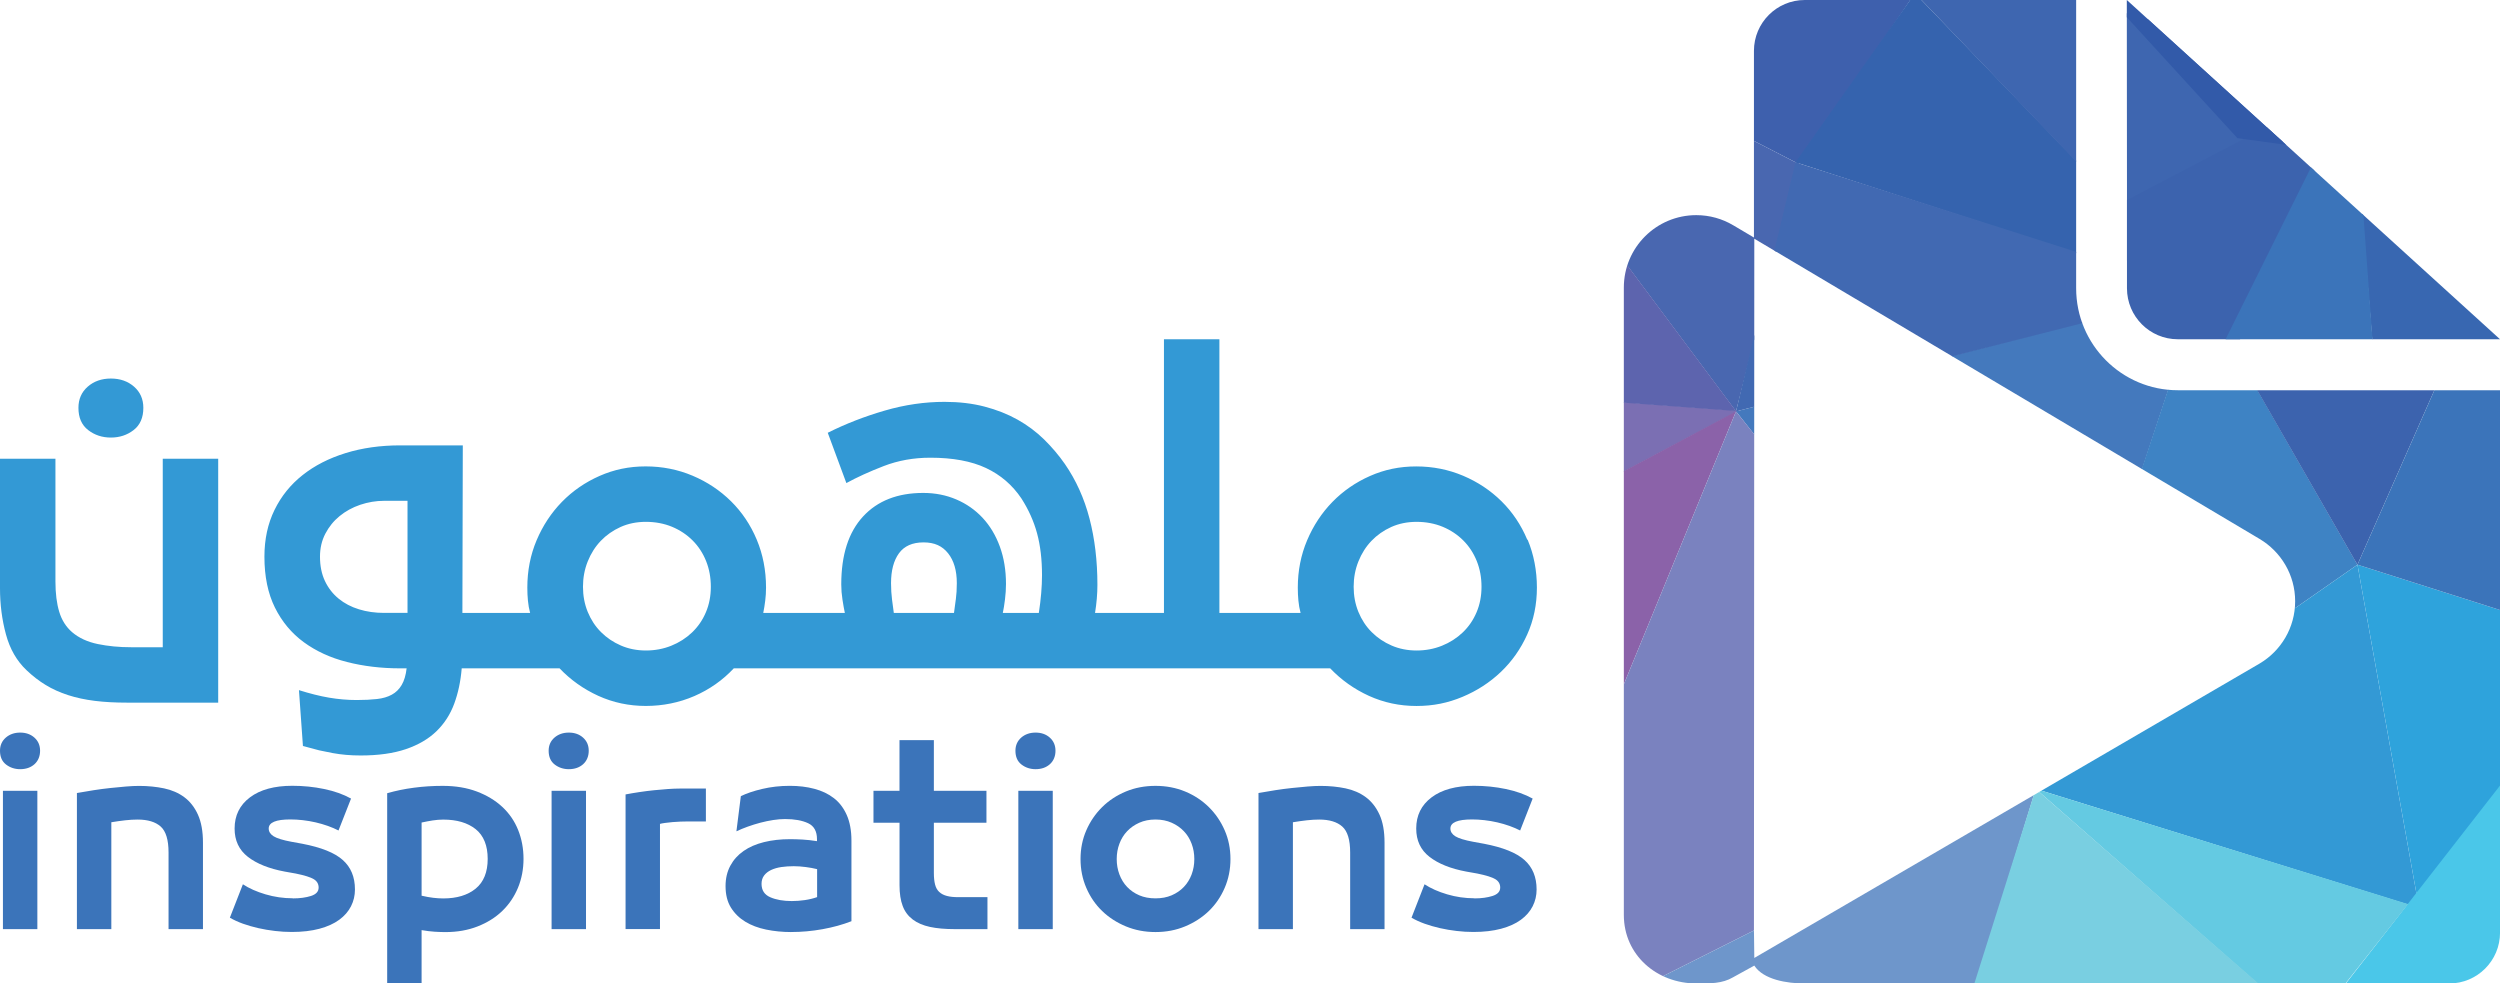
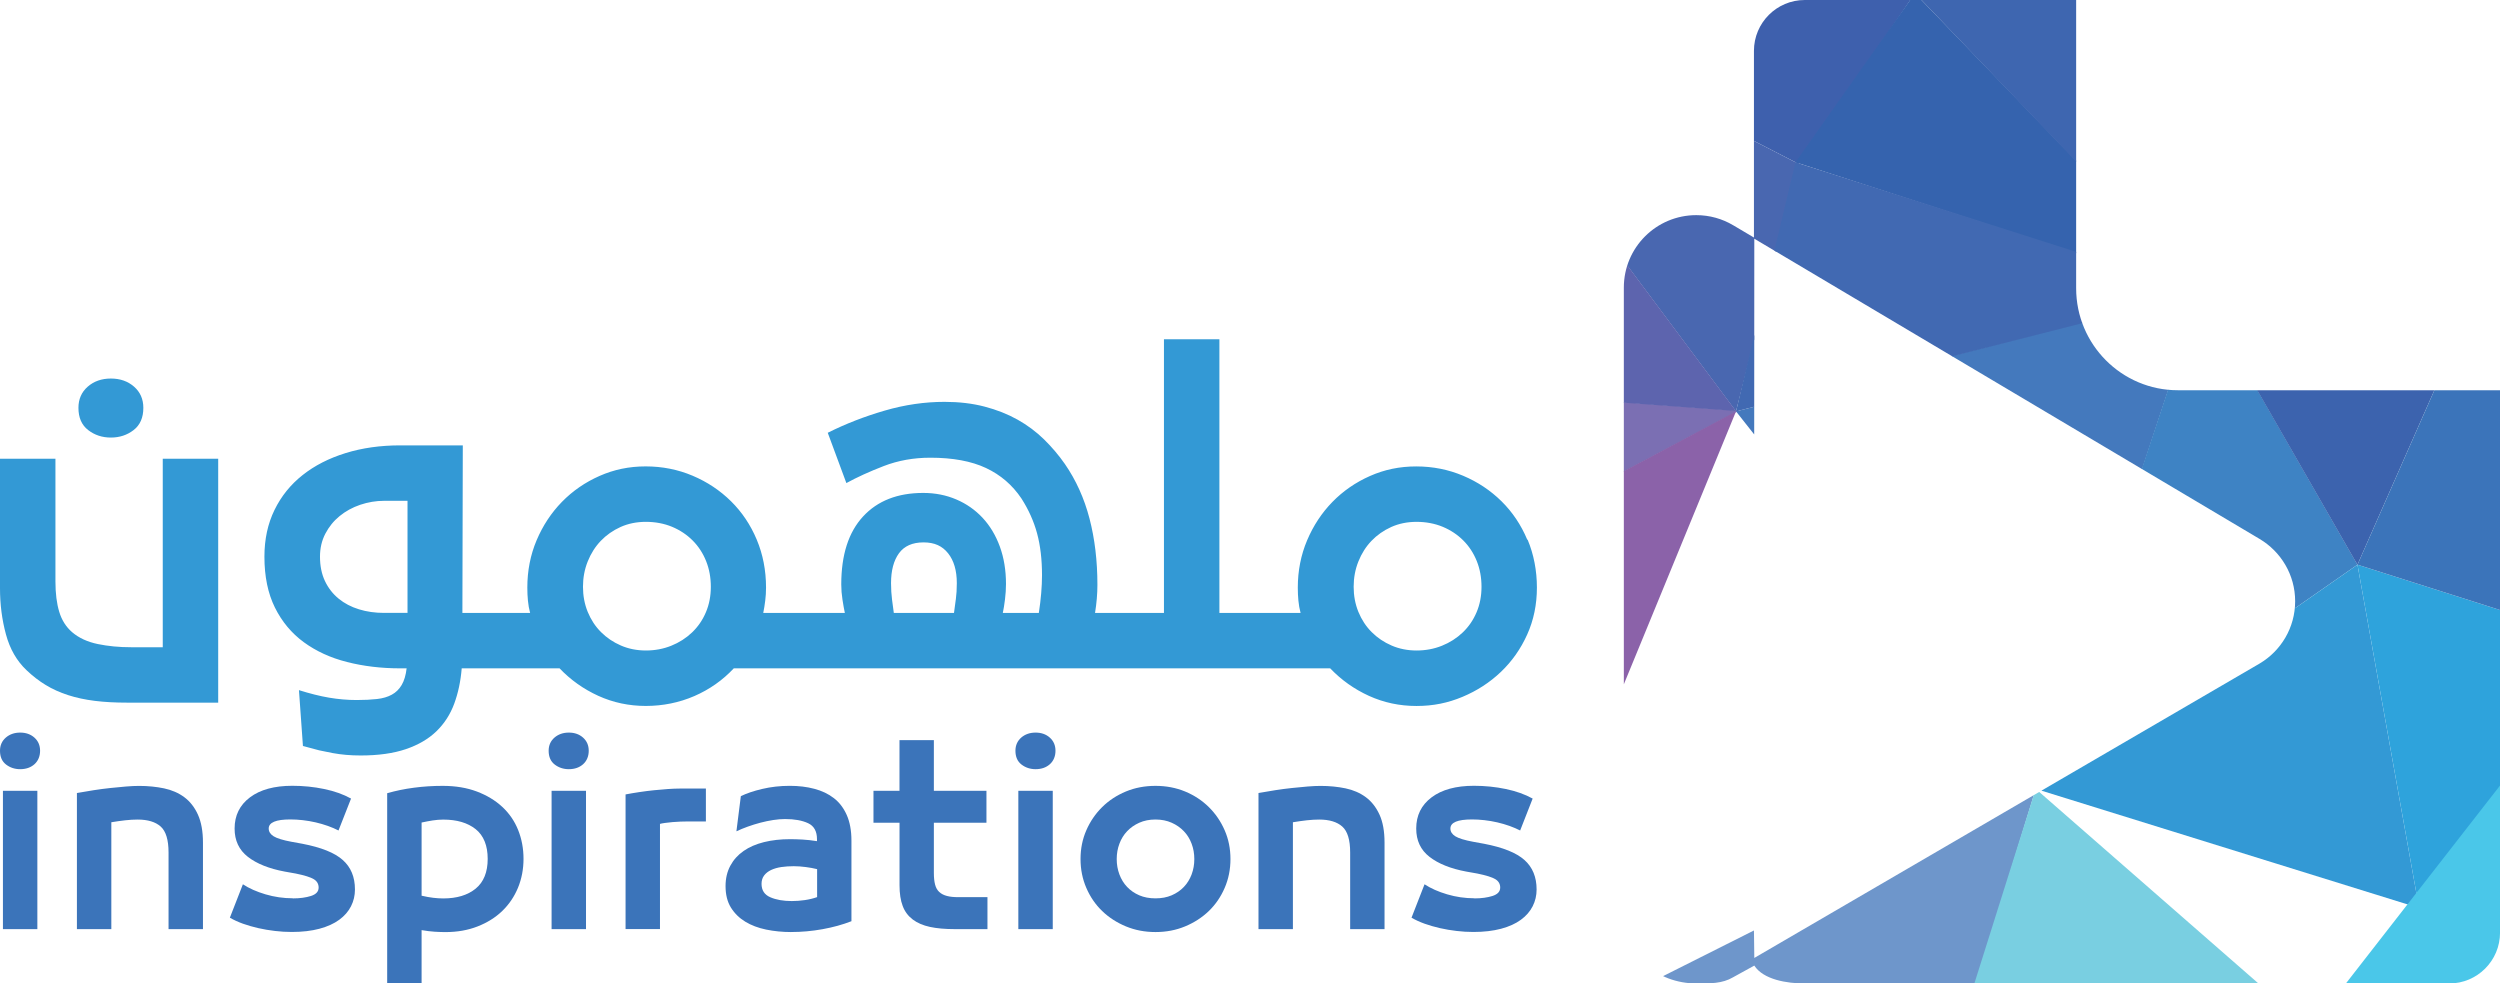
<svg xmlns="http://www.w3.org/2000/svg" id="Layer_2" data-name="Layer 2" viewBox="0 0 621.8 244.6">
  <defs>
    <style>
      .cls-1 {
        fill: none;
      }

      .cls-2 {
        clip-path: url(#clippath);
      }

      .cls-3 {
        fill: #64cae2;
      }

      .cls-4 {
        fill: #8b62a9;
      }

      .cls-5 {
        fill: #325aa9;
      }

      .cls-6 {
        fill: #4169b2;
      }

      .cls-7 {
        fill: #3563ae;
      }

      .cls-8 {
        fill: #4479bd;
      }

      .cls-9 {
        fill: #3e66b0;
      }

      .cls-10 {
        fill: #3e83c4;
      }

      .cls-11 {
        fill: #3e60ad;
      }

      .cls-12 {
        fill: #6e96cb;
      }

      .cls-13 {
        fill: #3399d5;
      }

      .cls-14 {
        fill: #2ea3dc;
      }

      .cls-15 {
        fill: #3867b1;
      }

      .cls-16 {
        fill: #3b74ba;
      }

      .cls-17 {
        fill: #3c63ae;
      }

      .cls-18 {
        fill: #4ac7e9;
      }

      .cls-19 {
        fill: #4967b0;
      }

      .cls-20 {
        fill: #5d64ae;
      }

      .cls-21 {
        fill: #7a82bf;
      }

      .cls-22 {
        fill: #7b6fb3;
      }

      .cls-23 {
        fill: #79cfe1;
      }

      .cls-24 {
        clip-path: url(#clippath-1);
      }
    </style>
    <clipPath id="clippath">
-       <path class="cls-1" d="m529.02,46.34v25.36c0,7,5.66,12.68,12.65,12.68h80.13L528.98,0l.04,46.34Z" />
-     </clipPath>
+       </clipPath>
    <clipPath id="clippath-1">
      <path class="cls-1" d="m436.24,231.95l.09-172.58,125.67,74.67h0c5.29,3.14,8.85,8.9,8.85,15.5s-3.55,12.37-8.85,15.5h0s-125.67,73.22-125.67,73.22c0-2.94-.08-4.18-.08-6.31M448.89,0c-6.99,0-12.65,5.67-12.65,12.65v46.43l-4.98-2.95s-.09-.05-.14-.08l-.07-.04h0c-2.68-1.59-5.81-2.5-9.16-2.5-9.94,0-18.01,8.06-18.01,18.01v156.05c0,9.94,8.16,17.04,18.11,17.04,3.35,0,6.37.05,9.06-1.54h0s.07-.04.07-.04c.05-.03.1-.06.14-.08l5.07-2.79c2.25,3.49,8.11,4.45,12.57,4.45h160.26c6.99,0,12.65-5.66,12.65-12.65V97.06h-80.13c-13.97,0-25.3-11.36-25.3-25.36V0h-67.48Z" />
    </clipPath>
  </defs>
  <g id="Layer_1-2" data-name="Layer 1">
    <g>
      <g class="cls-2">
        <polygon class="cls-15" points="584.67 18.83 590.63 91.78 625.59 88.89 632.49 44.83 584.67 18.83" />
        <polyline class="cls-11" points="632.49 -7.17 585.4 20.28 632.49 44.83" />
        <polygon class="cls-9" points="527.06 3.29 527.06 66.28 587.33 20.27 523.42 1.67 527.06 3.29" />
        <polygon class="cls-17" points="495.83 67.08 533.97 133.53 534.84 134.97 585.4 20.27 495.83 67.08" />
        <polygon class="cls-5" points="522.16 -3.16 556.48 34.36 632.49 44.83 632.49 -7.17 522.16 -3.16" />
        <polygon class="cls-16" points="552.91 85.66 590.63 91.78 585.4 20.27 552.91 85.66" />
      </g>
      <g class="cls-24">
        <polygon class="cls-19" points="354.21 -1.69 431.78 102.32 447.39 40.78 364.76 -1.69 354.21 -1.69" />
        <polygon class="cls-11" points="364.76 -1.69 447.39 40.78 476.28 -1.69 364.76 -1.69" />
        <polygon class="cls-7" points="476.28 -1.69 446.57 40.36 548.65 73.43 476.28 -1.69" />
        <polygon class="cls-22" points="284.93 91.35 326.04 158.65 432.5 102.13 284.93 91.35" />
        <polygon class="cls-4" points="431.78 102.32 326.04 158.65 363.74 267.86 431.78 102.32" />
        <path class="cls-19" d="m431.78,102.32l-68.04,165.55,68.04-165.55Z" />
        <polyline class="cls-8" points="506.32 196.75 547.35 72.56 431.78 102.32" />
-         <polygon class="cls-21" points="431.78 102.32 363.74 267.86 506.32 196.21 431.78 102.32" />
        <polygon class="cls-10" points="547.35 72.41 506.32 196.21 586.35 140.45 547.35 72.41" />
        <polygon class="cls-12" points="363.74 267.86 477.29 291.26 506.32 196.21 363.74 267.86" />
        <polygon class="cls-13" points="506.32 196.21 601.66 225.83 586.35 140.45 506.32 196.21" />
        <polygon class="cls-14" points="586.35 140.45 601.66 225.83 649.05 160.39 586.35 140.45" />
        <polygon class="cls-18" points="649.05 160.39 578.24 251.32 628.82 258.48 628.82 234.22 649.05 160.39" />
-         <polygon class="cls-3" points="506.32 196.21 574.41 255.96 598.94 224.87 506.32 196.21" />
        <polygon class="cls-23" points="506.32 196.21 486.69 258.49 573.9 255.25 506.32 196.21" />
        <polygon class="cls-20" points="342.29 -1.77 285.02 91.4 431.78 102.23 354.21 -1.77 342.29 -1.77" />
        <polygon class="cls-6" points="446.57 40.36 431.78 102.32 547.98 72.73 446.57 40.36" />
        <polygon class="cls-9" points="476.28 -1.69 547.35 72.56 638.85 25.76 517.09 -2.5 476.28 -1.69" />
        <polygon class="cls-17" points="547.35 72.56 585.49 139.01 586.35 140.45 636.91 25.75 547.35 72.56" />
        <polygon class="cls-16" points="586.35 140.45 649.05 160.39 636.91 25.75 586.35 140.45" />
      </g>
      <g>
        <path class="cls-13" d="m40.48,160.98h-7.88c-2.96,0-5.71-.26-8.27-.79-2.56-.53-4.7-1.51-6.4-2.96-1.51-1.31-2.58-3-3.2-5.07-.63-2.07-.94-4.58-.94-7.53v-30.53H0v32.21c0,4.01.49,7.83,1.48,11.47.98,3.64,2.69,6.61,5.12,8.91,1.51,1.44,3.1,2.67,4.78,3.69,1.67,1.02,3.53,1.85,5.56,2.51,2.03.66,4.25,1.13,6.65,1.43,2.4.3,5.07.44,8.03.44h22.65v-60.67h-13.79v46.88Z" />
        <path class="cls-13" d="m21.92,106.96c1.61,1.25,3.5,1.87,5.66,1.87s4.05-.62,5.66-1.87c1.61-1.25,2.41-3.09,2.41-5.52,0-2.17-.77-3.92-2.31-5.27-1.54-1.35-3.47-2.02-5.76-2.02s-4.22.67-5.76,2.02c-1.54,1.35-2.31,3.1-2.31,5.27,0,2.43.8,4.27,2.41,5.52" />
        <path class="cls-13" d="m379.86,134.23c-1.54-3.68-3.68-6.86-6.4-9.55-2.73-2.69-5.91-4.81-9.55-6.35-3.64-1.54-7.53-2.32-11.67-2.32s-7.9.79-11.47,2.37c-3.58,1.58-6.7,3.73-9.36,6.45-2.66,2.73-4.76,5.91-6.3,9.55-1.54,3.64-2.32,7.57-2.32,11.77,0,1.12.05,2.2.15,3.25.1,1.05.28,2.07.54,3.05h-20.19v-68.07h-13.79v68.07h-17.14c.39-2.43.59-4.76.59-6.99,0-5.98-.66-11.48-1.97-16.5-1.31-5.02-3.35-9.54-6.11-13.54-1.51-2.17-3.23-4.2-5.17-6.11-1.94-1.9-4.14-3.55-6.6-4.93-2.46-1.38-5.21-2.46-8.22-3.25-3.02-.79-6.34-1.18-9.95-1.18-4.93,0-9.88.72-14.87,2.17-4.99,1.45-9.72,3.28-14.18,5.52l4.63,12.51c2.63-1.44,5.73-2.86,9.31-4.24,3.58-1.38,7.44-2.07,11.57-2.07,5.58,0,10.19.85,13.84,2.56,3.64,1.71,6.58,4.24,8.82,7.58,1.77,2.76,3.07,5.65,3.89,8.67.82,3.02,1.23,6.5,1.23,10.44,0,1.38-.07,2.86-.2,4.43-.13,1.58-.33,3.22-.59,4.92h-8.96c.2-.92.38-2.03.54-3.35.16-1.31.25-2.59.25-3.84,0-3.41-.51-6.52-1.53-9.31-1.02-2.79-2.45-5.17-4.28-7.14-1.84-1.97-4.02-3.5-6.55-4.58-2.53-1.08-5.27-1.62-8.22-1.62-6.37,0-11.36,1.95-14.97,5.86-3.61,3.91-5.42,9.54-5.42,16.89,0,1.25.1,2.51.3,3.79.2,1.28.39,2.38.59,3.3h-20.29c.2-.99.36-2,.49-3.05.13-1.05.2-2.13.2-3.25,0-4.27-.77-8.24-2.31-11.92-1.54-3.68-3.68-6.86-6.4-9.55-2.73-2.69-5.91-4.81-9.55-6.35s-7.54-2.32-11.67-2.32-7.9.79-11.47,2.37c-3.58,1.58-6.7,3.73-9.36,6.45-2.66,2.73-4.76,5.91-6.3,9.55-1.54,3.64-2.31,7.57-2.31,11.77,0,1.12.05,2.2.15,3.25.1,1.05.28,2.07.54,3.05h-16.84l.1-41.67h-15.56c-4.92,0-9.46.64-13.59,1.92-4.14,1.28-7.7,3.1-10.69,5.47-2.99,2.36-5.32,5.25-6.99,8.67-1.67,3.42-2.51,7.29-2.51,11.62,0,4.92.87,9.15,2.61,12.66,1.74,3.51,4.14,6.39,7.19,8.62,3.05,2.23,6.63,3.88,10.74,4.92,4.1,1.05,8.52,1.58,13.25,1.58h1.58c-.2,1.71-.61,3.09-1.23,4.14-.62,1.05-1.44,1.86-2.46,2.41-1.02.56-2.25.92-3.69,1.08-1.44.16-3.12.25-5.02.25-2.3,0-4.6-.2-6.89-.59-2.3-.39-4.79-1.02-7.49-1.87l.99,13.89,4.04,1.08c1.18.26,2.31.49,3.4.69,1.08.2,2.18.34,3.3.44,1.12.1,2.33.15,3.64.15,4.4,0,8.14-.53,11.23-1.58,3.09-1.05,5.61-2.53,7.58-4.43,1.97-1.91,3.45-4.19,4.43-6.85.98-2.66,1.61-5.6,1.87-8.82h24.33c2.76,2.89,5.97,5.17,9.65,6.85,3.68,1.67,7.62,2.51,11.82,2.51s8.29-.82,12.07-2.46c3.77-1.64,7.04-3.94,9.8-6.89h148.34c2.76,2.89,5.97,5.17,9.65,6.85,3.68,1.67,7.62,2.51,11.82,2.51s7.81-.76,11.43-2.27c3.61-1.51,6.8-3.58,9.55-6.2,2.76-2.63,4.94-5.73,6.55-9.31,1.61-3.58,2.41-7.47,2.41-11.67s-.77-8.24-2.31-11.92m-278.6,18.22h-5.81c-2.23,0-4.32-.29-6.25-.89-1.94-.59-3.63-1.48-5.07-2.66-1.44-1.18-2.58-2.64-3.4-4.38-.82-1.74-1.23-3.76-1.23-6.06,0-2.1.44-4,1.33-5.71.89-1.71,2.07-3.17,3.55-4.38,1.48-1.21,3.18-2.15,5.12-2.81,1.94-.65,3.92-.99,5.96-.99h5.81v27.88Zm74.22-.15c-.82,1.94-1.97,3.61-3.45,5.02-1.48,1.41-3.2,2.51-5.17,3.3-1.97.79-4.07,1.18-6.3,1.18s-4.3-.41-6.2-1.23c-1.91-.82-3.56-1.94-4.97-3.35-1.41-1.41-2.51-3.09-3.3-5.02-.79-1.94-1.18-4.02-1.18-6.25s.39-4.33,1.18-6.3c.79-1.97,1.87-3.68,3.25-5.12s3.02-2.59,4.92-3.45c1.9-.85,4-1.28,6.3-1.28s4.53.41,6.5,1.23c1.97.82,3.68,1.96,5.12,3.4,1.44,1.44,2.56,3.15,3.35,5.12.79,1.97,1.18,4.1,1.18,6.4s-.41,4.42-1.23,6.35m62.15-3.15c-.16,1.28-.31,2.38-.44,3.3h-14.97c-.13-.92-.28-2.02-.44-3.3-.16-1.28-.25-2.64-.25-4.09,0-3.15.66-5.63,1.97-7.44,1.31-1.8,3.35-2.71,6.11-2.71s4.66.9,6.11,2.71c1.44,1.81,2.17,4.28,2.17,7.44,0,1.44-.08,2.81-.25,4.09m129.52,3.15c-.82,1.94-1.97,3.61-3.45,5.02-1.48,1.41-3.2,2.51-5.17,3.3-1.97.79-4.07,1.18-6.3,1.18s-4.3-.41-6.2-1.23c-1.91-.82-3.56-1.94-4.97-3.35-1.41-1.41-2.51-3.09-3.3-5.02-.79-1.94-1.18-4.02-1.18-6.25s.39-4.33,1.18-6.3c.79-1.97,1.87-3.68,3.25-5.12,1.38-1.44,3.02-2.59,4.92-3.45,1.9-.85,4-1.28,6.3-1.28s4.53.41,6.5,1.23c1.97.82,3.68,1.96,5.12,3.4,1.44,1.44,2.56,3.15,3.35,5.12.79,1.97,1.18,4.1,1.18,6.4s-.41,4.42-1.23,6.35" />
        <path class="cls-16" d="m5.01,191.31c-1.34,0-2.51-.39-3.51-1.16-1-.77-1.5-1.92-1.5-3.42,0-1.34.48-2.43,1.44-3.27.96-.83,2.15-1.25,3.58-1.25s2.61.42,3.54,1.25c.94.84,1.41,1.93,1.41,3.27s-.46,2.49-1.38,3.33c-.92.83-2.11,1.25-3.58,1.25m-4.28,5.38h8.56v34.41H.73v-34.41Z" />
        <path class="cls-16" d="m19.13,197.24c1.35-.25,2.73-.48,4.16-.7,1.43-.22,2.82-.41,4.19-.55,1.37-.14,2.66-.27,3.88-.37,1.22-.1,2.3-.15,3.24-.15,2.2,0,4.27.21,6.2.61,1.93.41,3.62,1.14,5.04,2.2,1.43,1.06,2.56,2.51,3.39,4.34.83,1.84,1.25,4.16,1.25,6.97v21.51h-8.56v-19.07c0-3.14-.65-5.28-1.95-6.45-1.3-1.16-3.22-1.74-5.74-1.74-.94,0-1.96.06-3.06.18-1.1.12-2.26.29-3.48.49v26.58h-8.56v-33.85Z" />
        <path class="cls-16" d="m72.84,223.45c1.75,0,3.26-.21,4.52-.61,1.26-.41,1.89-1.1,1.89-2.08,0-.9-.4-1.59-1.19-2.08-.79-.49-2.29-.96-4.49-1.41l-2.75-.49c-3.91-.73-6.97-1.96-9.17-3.67-2.2-1.71-3.3-4.05-3.3-7.03,0-3.26,1.27-5.84,3.82-7.76,2.55-1.92,6.06-2.88,10.54-2.88,2.73,0,5.37.27,7.91.8,2.55.53,4.78,1.32,6.69,2.38l-3.12,7.94c-.77-.4-1.65-.78-2.63-1.13-.98-.35-2-.64-3.05-.89-1.06-.24-2.13-.43-3.21-.55-1.08-.12-2.11-.18-3.09-.18-3.58,0-5.38.75-5.38,2.26,0,.77.41,1.42,1.22,1.93.82.51,2.3.97,4.46,1.37l2.69.49c4.68.9,8.04,2.24,10.05,4.04,2.02,1.79,3.03,4.24,3.03,7.33,0,1.51-.33,2.9-.98,4.18-.65,1.28-1.63,2.41-2.93,3.36-1.31.96-2.95,1.7-4.92,2.23s-4.27.8-6.87.8c-1.39,0-2.78-.08-4.19-.25-1.41-.16-2.78-.4-4.13-.7-1.34-.31-2.62-.67-3.82-1.1-1.2-.43-2.29-.93-3.27-1.5l3.24-8.31c1.55,1.02,3.42,1.85,5.62,2.5,2.2.65,4.46.98,6.78.98" />
        <path class="cls-16" d="m104.86,244.53h-8.56v-47.24c2.12-.61,4.34-1.07,6.66-1.37,2.32-.31,4.71-.46,7.15-.46,3.18,0,6.01.47,8.5,1.41,2.48.94,4.59,2.21,6.32,3.82,1.73,1.61,3.05,3.52,3.94,5.74.89,2.22,1.34,4.61,1.34,7.18s-.46,4.96-1.37,7.18c-.92,2.22-2.22,4.15-3.91,5.78-1.69,1.63-3.74,2.91-6.14,3.85-2.4.94-5.07,1.41-8,1.41-.77,0-1.66-.03-2.66-.09-1-.07-2.09-.19-3.27-.4v13.2Zm0-21.75c1.06.24,2.02.42,2.87.52.86.1,1.69.16,2.51.16,3.38,0,6.07-.81,8.07-2.44,1.99-1.63,2.99-4.1,2.99-7.4s-1-5.8-2.99-7.39c-2-1.59-4.68-2.38-8.07-2.38-.86,0-1.73.07-2.63.21-.9.14-1.81.32-2.75.52v18.21Z" />
        <path class="cls-16" d="m141.47,191.31c-1.34,0-2.51-.39-3.51-1.16-1-.77-1.5-1.92-1.5-3.42,0-1.34.48-2.43,1.44-3.27.96-.83,2.15-1.25,3.58-1.25s2.61.42,3.54,1.25c.94.84,1.41,1.93,1.41,3.27s-.46,2.49-1.38,3.33c-.92.83-2.11,1.25-3.58,1.25m-4.28,5.38h8.56v34.41h-8.56v-34.41Z" />
        <path class="cls-16" d="m175.57,204.32h-4.89c-.33,0-.8,0-1.44.03-.63.02-1.28.06-1.95.12-.67.06-1.3.13-1.89.21-.59.08-1.01.16-1.25.24v26.16h-8.56v-33.49c1.06-.2,2.2-.4,3.42-.58,1.22-.18,2.42-.34,3.61-.46,1.18-.12,2.33-.22,3.45-.3,1.12-.08,2.13-.12,3.02-.12h6.48v8.19Z" />
        <path class="cls-16" d="m196.77,231.82c-2.16,0-4.23-.21-6.2-.61-1.98-.41-3.71-1.06-5.19-1.96-1.49-.9-2.68-2.07-3.58-3.51-.9-1.45-1.34-3.23-1.34-5.35,0-1.92.4-3.61,1.19-5.07.79-1.47,1.89-2.69,3.3-3.67,1.41-.98,3.1-1.71,5.07-2.2,1.98-.49,4.13-.73,6.45-.73.94,0,1.96.03,3.09.09,1.12.06,2.33.19,3.64.4v-.49c0-1.95-.73-3.28-2.2-3.97-1.47-.69-3.38-1.04-5.74-1.04-.9,0-1.87.08-2.93.24-1.06.16-2.13.39-3.21.67-1.08.29-2.13.61-3.15.98-1.02.37-1.95.75-2.81,1.16l1.1-8.74c1.39-.69,3.16-1.29,5.32-1.8,2.16-.51,4.44-.77,6.85-.77,2.2,0,4.24.24,6.11.74,1.87.49,3.49,1.26,4.86,2.32,1.37,1.06,2.43,2.46,3.21,4.21.77,1.75,1.16,3.87,1.16,6.36v20.04c-2.2.86-4.6,1.52-7.21,1.99-2.61.47-5.19.7-7.76.7m6.42-15.64c-.81-.21-1.75-.38-2.81-.52-1.06-.14-2.06-.21-2.99-.21-1.1,0-2.13.07-3.09.21-.96.14-1.8.39-2.54.73-.73.35-1.31.8-1.74,1.37-.43.57-.64,1.26-.64,2.08,0,1.59.72,2.7,2.17,3.33,1.44.63,3.23.95,5.35.95,1.06,0,2.14-.08,3.24-.24,1.1-.16,2.12-.41,3.06-.74v-6.96Z" />
        <path class="cls-16" d="m217.24,196.68h6.48v-12.59h8.55v12.59h13.08v7.95h-13.08v12.46c0,1.18.1,2.16.31,2.94.2.77.55,1.39,1.04,1.83.49.45,1.12.78,1.9.98.77.21,1.73.3,2.87.3h7.21v7.95h-8.13c-2.4,0-4.46-.18-6.17-.55-1.71-.37-3.14-.98-4.28-1.84-1.14-.86-1.98-1.98-2.5-3.36-.53-1.38-.79-3.11-.79-5.19v-15.52h-6.48v-7.95Z" />
        <path class="cls-16" d="m257.57,191.31c-1.34,0-2.51-.39-3.51-1.16-1-.77-1.5-1.92-1.5-3.42,0-1.34.48-2.43,1.43-3.27.96-.83,2.15-1.25,3.58-1.25s2.61.42,3.54,1.25c.94.84,1.41,1.93,1.41,3.27s-.46,2.49-1.38,3.33c-.92.83-2.11,1.25-3.58,1.25m-4.28,5.38h8.56v34.41h-8.56v-34.41Z" />
        <path class="cls-16" d="m294.76,230.41c-2.26.94-4.71,1.41-7.36,1.41s-5.1-.47-7.37-1.41c-2.26-.94-4.23-2.21-5.9-3.82-1.67-1.61-2.98-3.52-3.94-5.75-.96-2.22-1.44-4.61-1.44-7.18s.48-4.95,1.44-7.15c.96-2.2,2.27-4.12,3.94-5.77,1.67-1.65,3.64-2.94,5.9-3.88,2.26-.94,4.72-1.4,7.37-1.4s5.1.47,7.36,1.4c2.26.94,4.23,2.23,5.9,3.88,1.67,1.65,2.98,3.57,3.94,5.77.96,2.2,1.44,4.58,1.44,7.15s-.48,4.96-1.44,7.18c-.96,2.22-2.27,4.14-3.94,5.75-1.67,1.61-3.64,2.88-5.9,3.82m-11.4-7.73c1.18.51,2.53.76,4.03.76s2.85-.25,4.03-.76c1.18-.51,2.19-1.2,3.03-2.08.84-.88,1.48-1.92,1.93-3.11.45-1.2.67-2.47.67-3.82s-.22-2.62-.67-3.82c-.45-1.2-1.09-2.24-1.93-3.11-.84-.88-1.84-1.58-3.03-2.11s-2.53-.8-4.03-.8-2.85.27-4.03.8c-1.18.53-2.19,1.23-3.02,2.11-.84.88-1.48,1.92-1.92,3.11-.45,1.2-.67,2.47-.67,3.82s.22,2.62.67,3.82c.45,1.2,1.09,2.24,1.92,3.11.83.88,1.84,1.57,3.02,2.08" />
        <path class="cls-16" d="m313,197.24c1.35-.25,2.73-.48,4.16-.7s2.82-.41,4.19-.55c1.37-.14,2.66-.27,3.88-.37,1.22-.1,2.3-.15,3.24-.15,2.2,0,4.27.21,6.2.61,1.93.41,3.61,1.14,5.04,2.2,1.43,1.06,2.56,2.51,3.4,4.34.84,1.84,1.25,4.16,1.25,6.97v21.51h-8.55v-19.07c0-3.14-.65-5.28-1.96-6.45-1.3-1.16-3.22-1.74-5.74-1.74-.94,0-1.96.06-3.06.18-1.1.12-2.26.29-3.48.49v26.58h-8.56v-33.85Z" />
        <path class="cls-16" d="m366.71,223.45c1.75,0,3.26-.21,4.52-.61,1.26-.41,1.9-1.1,1.9-2.08,0-.9-.4-1.59-1.19-2.08-.8-.49-2.29-.96-4.49-1.41l-2.75-.49c-3.91-.73-6.96-1.96-9.16-3.67-2.2-1.71-3.3-4.05-3.3-7.03,0-3.26,1.27-5.84,3.82-7.76,2.55-1.92,6.06-2.88,10.54-2.88,2.73,0,5.37.27,7.91.8,2.54.53,4.77,1.32,6.69,2.38l-3.11,7.94c-.78-.4-1.65-.78-2.63-1.13-.97-.35-1.99-.64-3.05-.89-1.06-.24-2.13-.43-3.21-.55-1.08-.12-2.11-.18-3.08-.18-3.59,0-5.38.75-5.38,2.26,0,.77.41,1.42,1.22,1.93.82.51,2.3.97,4.46,1.37l2.69.49c4.69.9,8.04,2.24,10.05,4.04,2.01,1.79,3.02,4.24,3.02,7.33,0,1.51-.33,2.9-.98,4.18-.65,1.28-1.63,2.41-2.93,3.36-1.31.96-2.94,1.7-4.92,2.23-1.98.53-4.27.8-6.88.8-1.39,0-2.78-.08-4.19-.25-1.41-.16-2.78-.4-4.12-.7-1.34-.31-2.62-.67-3.82-1.1-1.2-.43-2.29-.93-3.27-1.5l3.24-8.31c1.55,1.02,3.42,1.85,5.62,2.5,2.2.65,4.46.98,6.78.98" />
      </g>
    </g>
  </g>
</svg>